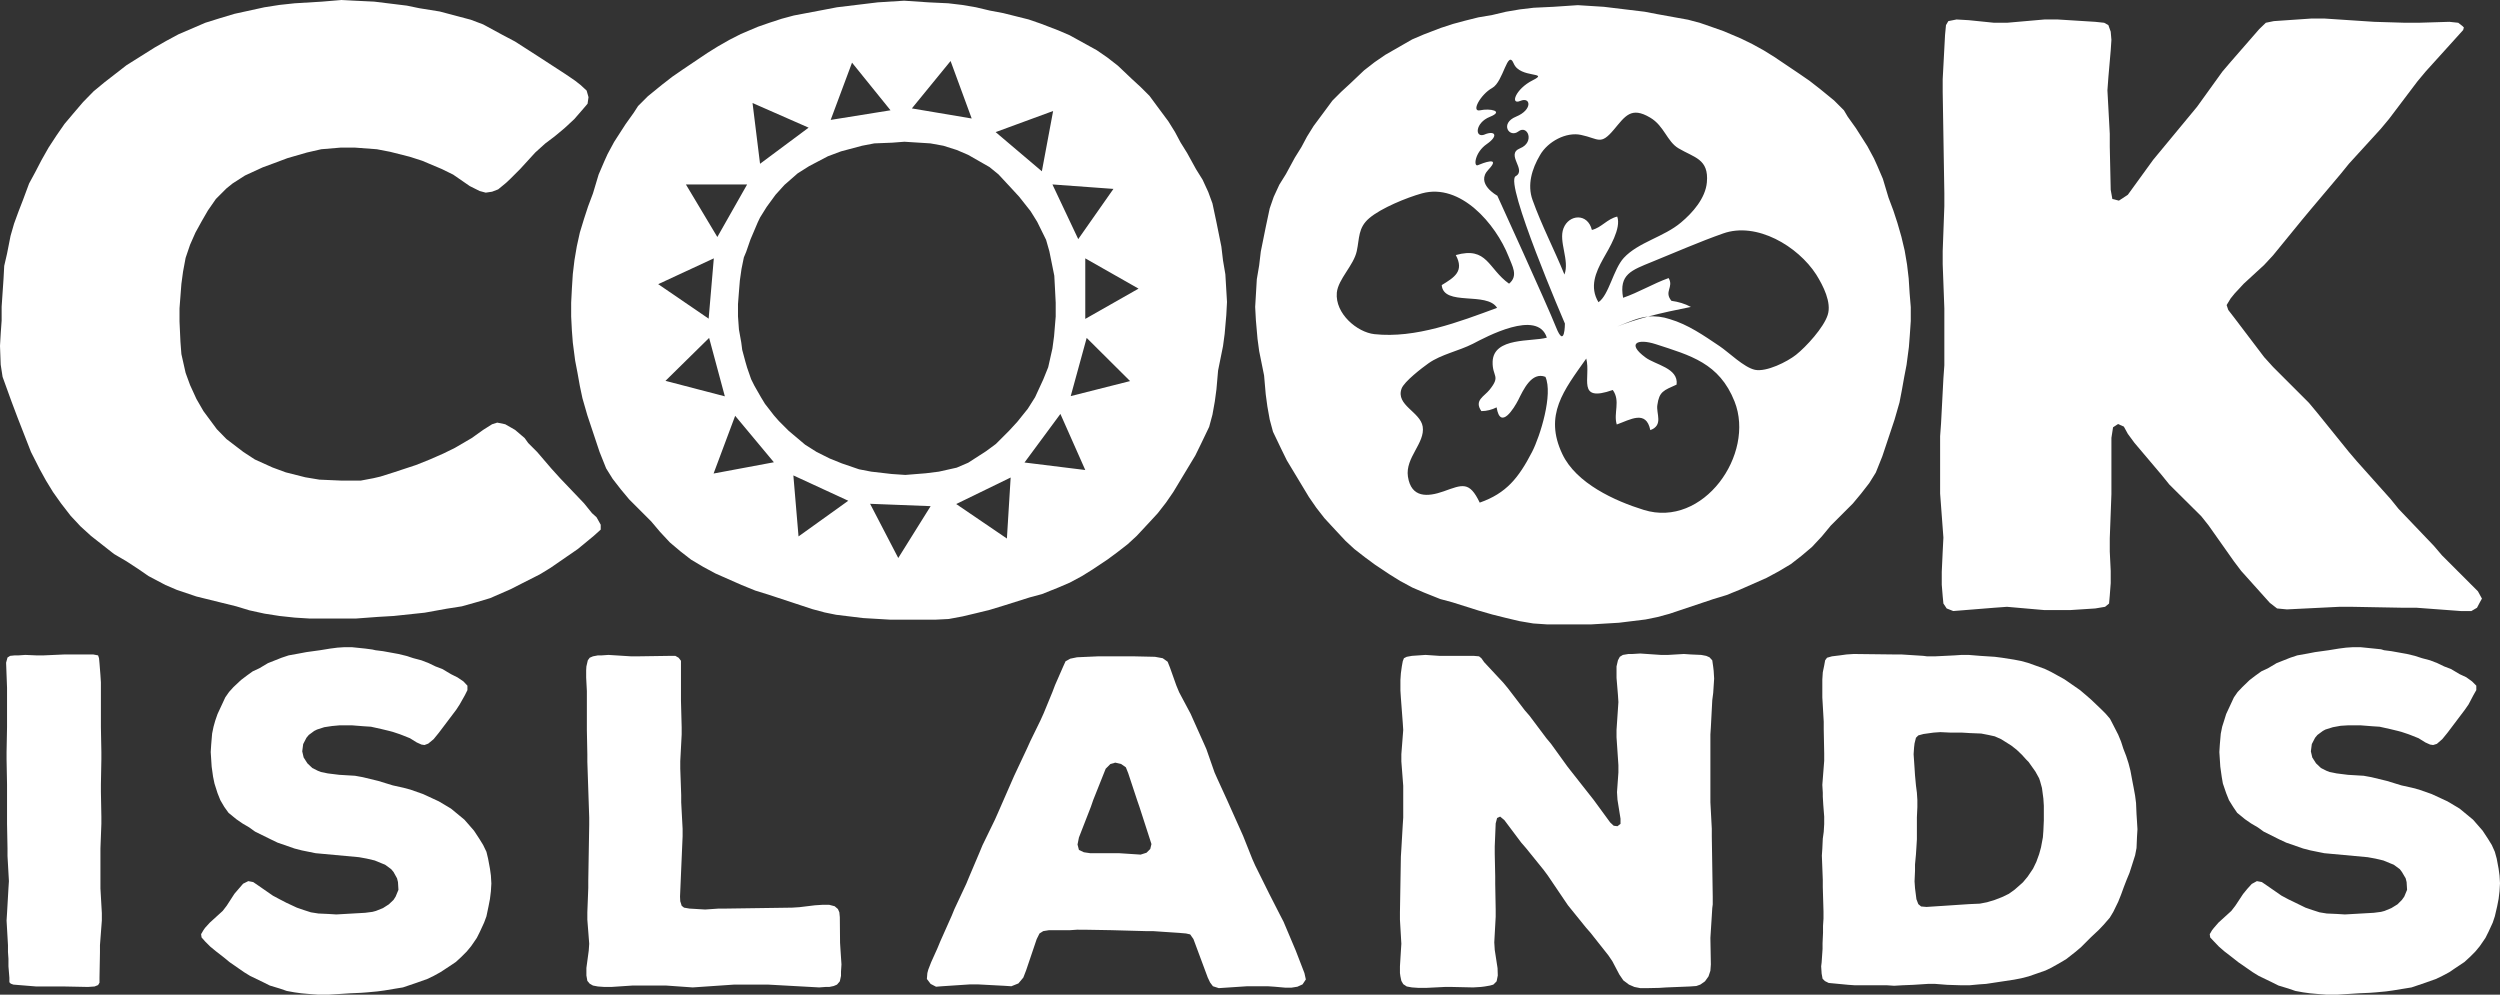
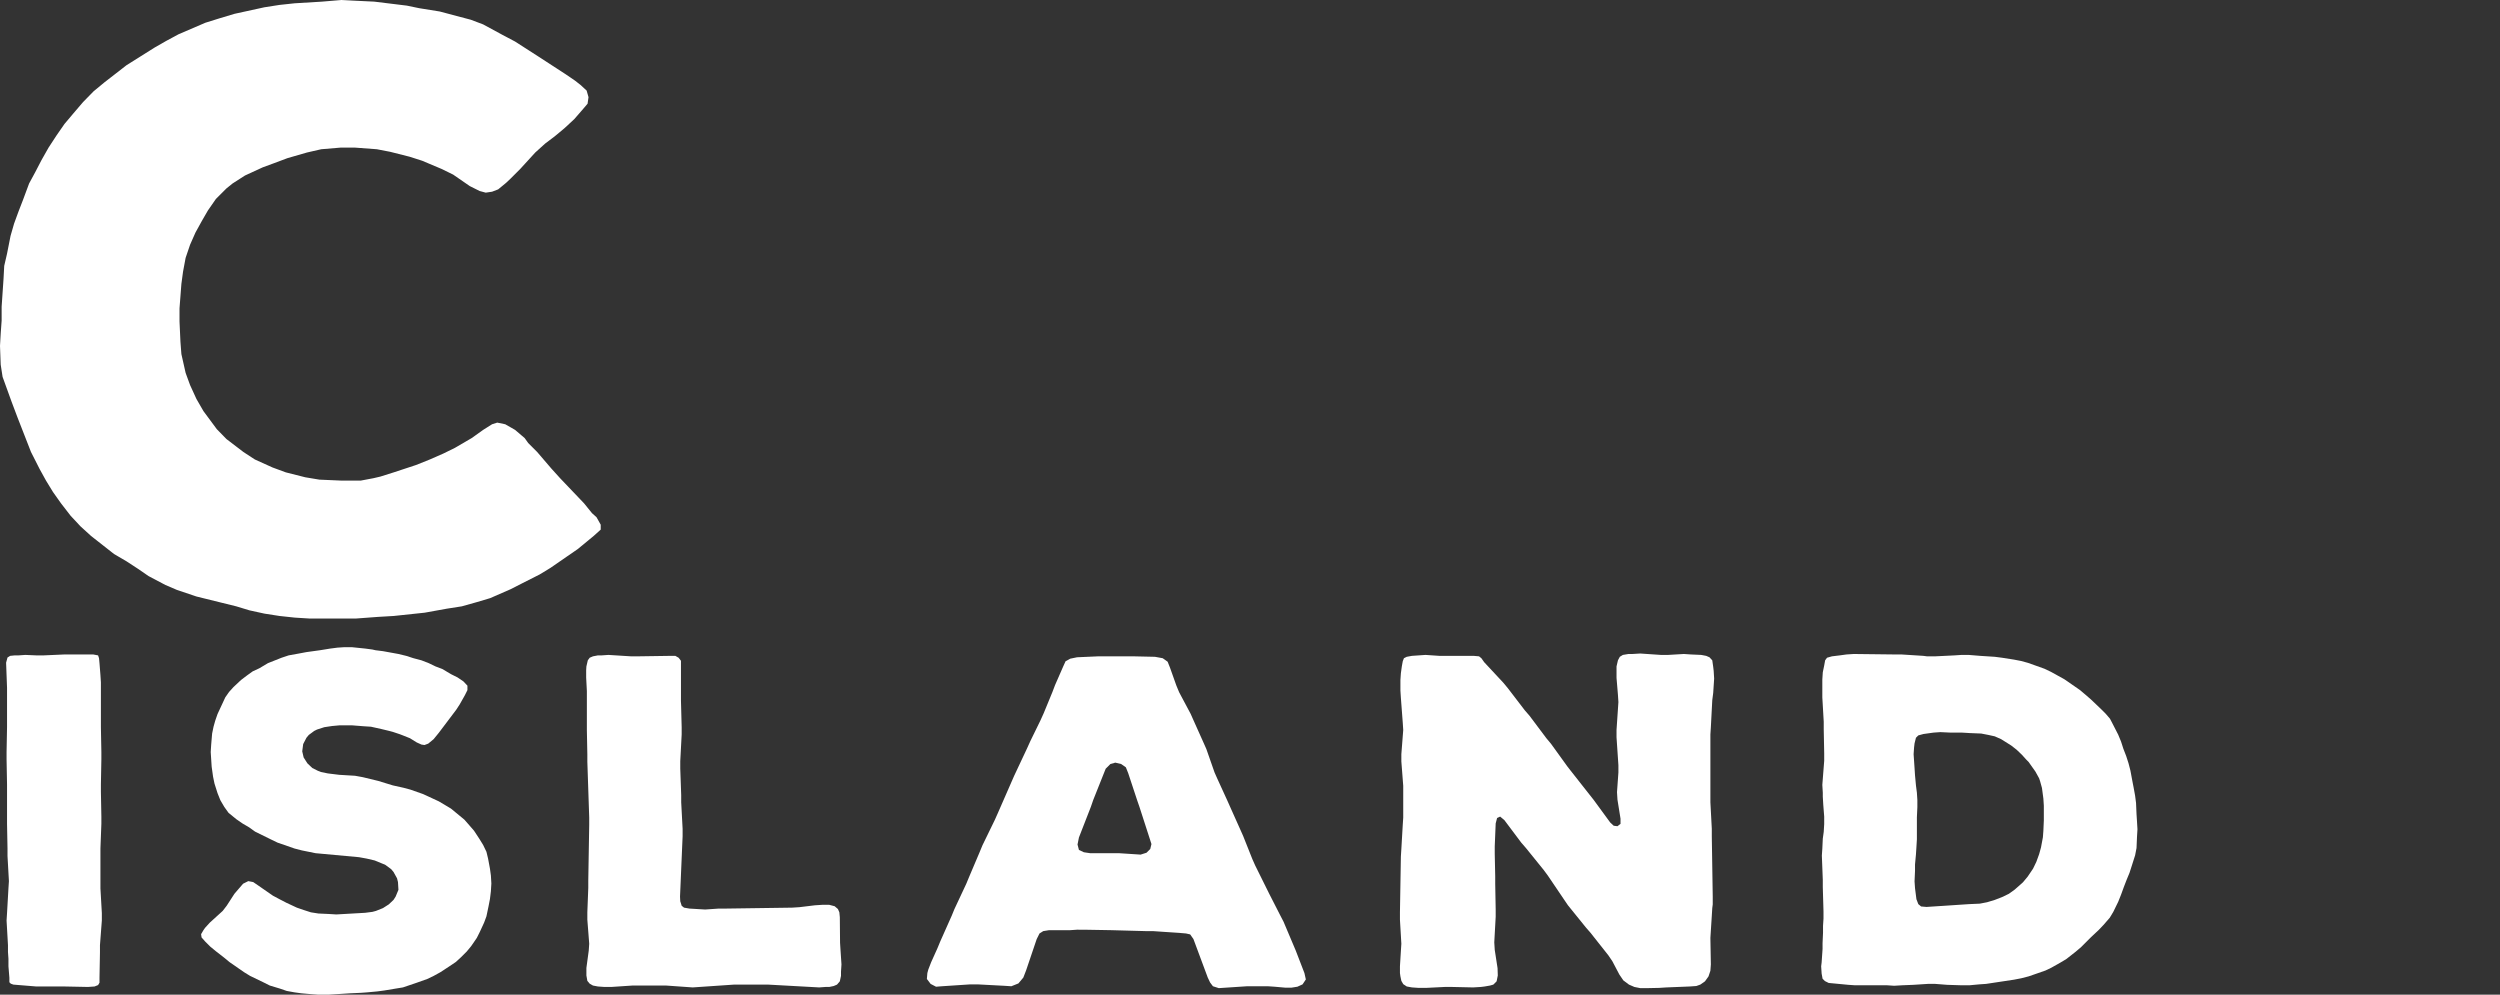
<svg xmlns="http://www.w3.org/2000/svg" version="1.1" id="Layer_1" x="0px" y="0px" viewBox="0 0 1065.4 423.9" style="enable-background:new 0 0 1065.4 423.9;" xml:space="preserve">
  <rect x="0" y="0" width="1065.4" height="423.9" fill="#333333" stroke="none" />
  <style type="text/css">
	.st0{fill:#FFFFFF;}
</style>
  <title>cook_islands_logo_white</title>
  <g>
    <polygon class="st0" points="27.6,278.9 18.6,279.3 15.5,279.3 10.8,279.1 7.9,279.3 6.3,279.3 4.3,279.5 3.2,280.2 2.6,282.4    3,293.1 3,309.9 2.8,320.5 2.8,323.6 3,334.3 3,351.1 3.2,361.6 3.2,364.8 3.8,375.5 3.6,378.6 3,389.1 2.8,392.3 3.4,402.8    3.4,405.7 3.6,408.6 3.6,411.8 4,416.7 4,418.6 4.6,419.2 5.7,419.6 15.5,420.4 27.6,420.4 37.5,420.6 40.3,420.4 41.8,419.8    42.4,418.8 42.4,416.7 42.6,405.9 42.6,402.8 43.4,392.3 43.4,389.1 42.8,378.6 42.8,361.6 43.2,351.1 43.2,348 43,337.4 43,334.3    43.2,323.6 43.2,320.5 43,309.9 43,290.8 42.8,287.7 42.4,282.6 42.2,280.5 41.8,279.3 39.7,278.9  " />
    <polygon class="st0" points="209.4,376.5 209.2,379.8 208.8,383.1 208.2,386.2 207.3,390.5 206.3,393.2 204.5,397.1 203.2,399.7    200.8,403.2 198.9,405.5 196.5,407.9 194.2,410 190.3,412.6 187.7,414.3 184.8,415.9 182.1,417.2 177.6,418.8 171.7,420.8    168.6,421.3 163.8,422.1 160.8,422.5 156.5,422.9 153.8,423.1 149.3,423.3 139.9,423.9 135.7,423.9 132.9,423.7 128.4,423.3    125.5,422.9 122.2,422.3 119.3,421.3 115,420 112.2,418.6 109.3,417.2 106.6,415.9 104,414.3 97.8,410 95.5,408.1 91.9,405.3    89.6,403.4 87.4,401.2 85.9,399.5 85.7,398.1 86.7,396.4 87.4,395.4 89.4,393.2 94.9,388.2 96.6,386 99.9,380.9 101.7,378.8    103.6,376.6 105.8,375.5 107.9,375.9 110.1,377.4 116.3,381.7 119.3,383.3 122,384.7 126.5,386.8 129.4,387.8 132.5,388.8    135.7,389.3 140.1,389.5 143.3,389.7 155.6,389 158.7,388.6 160.2,388.2 163.2,387 165.7,385.4 167.7,383.5 168.6,382.1    169.8,379.2 169.6,375.9 169.2,374.3 167.7,371.6 166.7,370.4 164.1,368.5 162.6,367.9 159.7,366.7 156.3,365.9 153,365.3    134.5,363.6 128.6,362.4 125.5,361.6 121.2,360.1 118.3,359.1 115.4,357.7 108.7,354.4 106.2,352.6 103.3,350.9 100.7,349.1    97.4,346.4 95.6,343.9 93.9,341 92.7,338 91.4,333.9 90.8,331 90.2,326.7 89.8,320.5 90,317.3 90.4,312.6 91,309.7 91.7,307.2    92.7,304.3 94.7,300 96,297.2 97.6,294.9 99.5,292.8 102.7,289.8 105.2,287.9 107.7,286.1 110.5,284.8 114.2,282.6 120,280.3    123,279.3 127.4,278.5 130.6,277.9 136.4,277.1 140.7,276.4 143.8,276 146.8,275.8 149.9,275.8 155.7,276.4 158.7,276.8 160,277.1    163.2,277.5 169.8,278.7 173.1,279.5 176.2,280.5 179.6,281.4 182.7,282.6 185.6,284 188.5,285.1 192.2,287.3 195,288.7    197.5,290.4 199.2,292.2 199.2,294.1 198.1,296.3 195.9,300.2 194.4,302.5 187,312.3 184.8,315 182.5,316.9 180.9,317.5    179.6,317.3 177.6,316.4 174.7,314.6 171.7,313.4 170.4,312.9 167.4,311.9 165.9,311.5 162.6,310.7 158.1,309.7 155,309.5    149.9,309.1 144.8,309.1 141.5,309.4 138.2,309.9 135.1,310.9 133.9,311.5 131.6,313.2 130.6,314.4 129.2,317.1 128.8,320.2    129.4,322.8 131,325.3 133.1,327.3 135.5,328.5 136.8,329 139.7,329.6 144.6,330.2 151.3,330.6 154.6,331.2 161.2,332.8    167.4,334.7 171.9,335.7 174.9,336.5 180.3,338.4 184.2,340.2 187,341.5 189.7,343.1 192.2,344.6 197.9,349.3 200,351.7 202,354    204.3,357.5 205.9,360.1 207.3,363 208,365.9 208.8,370.2 209.2,373.1  " />
    <polygon class="st0" points="358.6,411 358.4,414.1 358.4,415.9 357.9,418.2 356.7,419.6 355.3,420.2 353.4,420.6 351.8,420.6    349.1,420.8 327.4,419.6 312.8,419.6 295.2,420.8 283.9,420 269.5,420 260.5,420.6 257.6,420.6 254.8,420.4 252.7,420 251.3,419.2    250.3,418 249.9,415.7 249.9,412.5 250.9,405.1 251.1,402.2 250.3,391.9 250.3,388.8 250.7,378.4 250.7,375.3 251.1,351.5    251.1,348.4 250.3,324.6 250.3,321.4 250.1,311.1 250.1,294.5 249.8,288.7 249.8,285.7 249.9,284 250.5,281.4 251.3,280.3    252.7,279.7 254.8,279.3 256.4,279.3 259.3,279.1 268.9,279.7 272,279.7 285.8,279.5 287.8,279.5 289.2,280.3 290.2,281.6    290.2,298.6 290.5,309.9 290.5,313 289.9,324.4 289.9,327.5 290.3,338.8 290.3,341.9 290.9,353.2 290.9,356.4 289.8,382.1    289.9,384.1 290.2,385 290.5,386 291.5,386.8 293.8,387.2 300.5,387.6 306.3,387.2 309.4,387.2 337.6,386.8 340.7,386.6    347.3,385.8 350.4,385.6 353.4,385.6 355.7,386.2 357.1,387.4 357.7,388.8 357.9,390.9 358,401.8 358.2,405  " />
    <path class="st0" d="M490.7,359.7l-0.8-2.5l-4.3-13.3l-1-2.9l-3.8-11.5l-1-2.5l-2-1.4l-2.5-0.6l-2.1,0.6l-2,2l-5.3,13.3l-1,2.9   l-5.1,13.1l-0.6,3l0.6,2.3l2.1,1l2.7,0.4h12.3l9.2,0.6l2.5-0.8l1.6-1.6L490.7,359.7z M555.9,414.7l0.6,2.7l-1.4,2.1l-2.2,1   l-2.5,0.4h-2.7l-4.5-0.4l-2.9-0.2h-8.8l-12.1,0.8l-2.5-0.8l-1.2-1.6l-1-2.1l-6.1-16.4l-1.4-2l-1.8-0.4l-2.4-0.2l-11.7-0.8h-3.1   l-14.6-0.4l-11.7-0.2H459l-2.9,0.2h-9l-2.5,0.4l-1.6,1l-1.2,2.4l-4.5,13.3l-1.2,3.1l-2.1,2.5l-3,1.2l-3.1-0.2l-11.3-0.6h-3.1   l-12.1,0.8l-2.5,0.2l-2.3-1.2l-1.6-2.1l0.2-2.5l0.4-1.5l1.2-3.1l2.7-6l1.2-2.9l4.9-11l1.1-2.7l5.1-10.9l1.2-2.9l4.5-10.6l1.2-2.9   l5.3-10.9l1.2-2.7l7-16l5.5-11.7l1.4-3.1l4.3-8.8l1.4-3.1l3.7-9l1.1-2.9l3.5-8l1-2.2l2-1.1l2.9-0.6l9-0.4h15.2l9,0.2l3.3,0.6   l2.1,1.5l1,2.5l2.7,7.6l1.2,2.9l4.9,9.2l1.2,2.7l4.3,9.6l1.2,2.7l3.5,10l1.2,2.7l4.3,9.4l1.2,2.7l4.3,9.6l1.2,2.7l3.9,9.8l1.2,2.7   l6,12.1l4.7,9.2l1.4,2.7l5.2,12.3L555.9,414.7z" />
    <polygon class="st0" points="729.1,309.9 728.9,313 728.9,341.9 729.5,353.2 729.5,356.4 729.9,382.1 729.9,385.4 729.7,387    729.5,390.3 728.9,399.7 729.1,411 728.9,413.7 728.1,416.1 726.6,418.2 724.6,419.6 722.9,420.2 720.1,420.4 710.2,420.8 707,421    702.2,421.1 699,421.1 696.5,420.6 694.2,419.6 691.8,417.8 690.1,415.3 687.1,409.6 685.4,407.1 677.8,397.5 675.8,395.2    668.2,385.8 666.5,383.3 659.6,373.1 657.9,370.8 650.3,361.4 648.3,359.1 641.1,349.5 639.3,348 638,348.6 637.4,350.9 637,360.7    637,363.8 637.2,373.5 637.2,376.6 637.4,387.6 637.4,390.7 636.8,401.6 637,404.8 638.2,412.6 638.3,415.7 637.8,418.2    636.4,419.6 635,420 632.7,420.4 631.1,420.6 627.8,420.8 618.8,420.6 615.7,420.6 607.7,421 604.6,421 601.7,420.8 599.5,420.4    598,419.4 597.2,418 596.8,416.1 596.6,414.7 596.6,411.8 597,405.3 597.2,402.2 596.6,391.9 596.6,388.8 597,365 597.2,361.8    597.8,351.5 598,348.4 598,334.9 597.2,324.5 597.2,321.4 598,311.1 597.8,308 597,297.4 596.8,294.3 596.8,289.8 597,286.9    597.4,284 597.8,281.8 598.3,280.5 599.5,279.9 601.7,279.5 607.5,279.1 613.4,279.5 628,279.5 630.3,279.7 631.3,280.5    632.5,282.2 640.7,291 642.6,293.3 649.8,302.7 651.8,305 659,314.6 661,317 668,326.7 669.8,329 677.2,338.4 679.1,340.8    686.2,350.5 687.7,351.9 689.3,352.1 690.6,351.1 690.6,348.9 689.3,340.8 689.1,337.6 689.7,329.2 689.7,326.1 688.9,314.2    688.9,311.1 689.7,299.2 689.5,296.1 688.9,288.9 688.9,284 689.5,281.4 690.3,279.9 691.6,279.1 694,278.7 695.7,278.7 699,278.5    707.8,279.1 710.9,279.1 717.6,278.7 720.5,278.9 725,279.1 727.1,279.5 728.5,280.1 729.7,281.4 730.1,284.2 730.3,285.9    730.5,289.2 730.1,295.3 729.7,298.4  " />
    <path class="st0" d="M866.4,370.2l1.4-2.9l1.2-3.3l0.8-2.9l0.8-4.3l0.2-2.7l0.2-4.5v-6.2l-0.2-3.1l-0.6-4.5l-0.8-2.9l-0.4-1.2   l-1.6-2.9l-2.9-4.1l-1-1l-1.9-2.1l-2.2-2.1l-2.3-1.8l-4.3-2.7l-2.7-1.2l-2.7-0.6l-3.1-0.6l-4.9-0.2l-3.3-0.2h-4.9l-4.3-0.2   l-2.9,0.2l-4.3,0.6l-2.2,0.6l-1,1l-0.6,2.4l-0.2,1.7l-0.2,2.9l0.4,5.9l0.2,3.1l0.4,4.3l0.4,3.1l0.2,3.1v3.1l-0.2,4.3v9.4l-0.2,3.3   l-0.2,3.1l-0.4,4.3v2.7l-0.2,4.5l0.2,2.9l0.6,4.7l0.8,2.1l1.2,1l2.3,0.2l18.2-1.2l4.5-0.2l3.1-0.6l3.3-1l3.1-1.2l2.9-1.4l2.5-1.8   l3.5-3.1l2-2.4L866.4,370.2z M910.9,353.4l-0.2,3.3l-0.2,4.7l-0.6,3.1l-1.4,4.4l-1,3.1l-1.2,2.9l-1.2,3.1l-1.2,3.3l-1.2,3l-2.1,4.3   l-1.5,2.5l-2.7,3.1l-2,2.1l-3.3,3.1l-4.3,4.3l-2.5,2.1l-3.7,2.9l-2.5,1.5l-3.9,2.2l-2.5,1.2l-4.3,1.5l-2.9,1l-3.1,0.8l-3.1,0.6   l-11.9,1.8l-2.9,0.2l-4.3,0.4h-3.1l-6.3-0.2l-5.1-0.4h-3.1l-6.2,0.4l-4.9,0.2l-3.3,0.2l-2.9-0.2h-13.7l-2.9-0.2l-8.4-0.8l-1.6-0.8   l-1-1l-0.4-2.2l-0.2-3.1l0.2-1.6l0.4-5.8V402l0.2-4.5v-2.9l0.2-3.1v-3.1l-0.3-10.4v-3.1l-0.4-10.3l0.2-2.9l0.2-4.3l0.4-2.9l0.2-3.3   V348l-0.4-5.1l-0.2-3.4v-1.7l-0.2-3.3l0.8-10.3V321l-0.2-10.3v-3.1l-0.6-10.4v-7.6l0.2-3.1l0.6-2.9l0.4-2.2l0.8-1.1l2.1-0.6   l3.3-0.4l2.9-0.4l3.1-0.2l17.2,0.2h3.1l9.4,0.6l1.5,0.2h3.5l8.2-0.4l3-0.2h3.1l4.9,0.4l6.2,0.4l3.1,0.4l5.1,0.8l3.1,0.6l2.9,0.8   l7,2.5l2.9,1.4l2.9,1.6l2.7,1.5l6.5,4.5l2.5,2.1l2.3,2l4.3,4.1l2,2l1.8,2.1l1.3,2.5l2.2,4.3l1.2,2.9l1,3.1l1.2,3.1l1,3.1l0.8,3.1   l0.8,4.3l0.6,3.1l0.6,3.3l0.4,3.1l0.2,4.7l0.2,3.1L910.9,353.4z" />
-     <polygon class="st0" points="1002.8,275.8 999.8,276 996.7,276.4 992.4,277.1 986.6,277.9 983.5,278.5 979,279.3 976,280.3    970.2,282.6 966.5,284.8 963.7,286.1 961.2,287.9 958.7,289.8 955.6,292.8 953.6,294.9 952,297.2 950.7,300 948.7,304.3    947.8,307.2 947,309.7 946.4,312.7 946,317.3 945.8,320.5 946.2,326.7 946.8,331 947.3,333.9 948.7,338 949.9,341 951.7,343.9    953.4,346.4 956.7,349.1 959.3,350.9 962.2,352.6 964.7,354.4 971.3,357.7 974.3,359.1 977.2,360.1 981.5,361.6 984.6,362.4    990.5,363.6 1009,365.3 1012.3,365.9 1015.7,366.7 1018.6,367.9 1020.1,368.5 1022.7,370.4 1023.6,371.6 1025.2,374.3    1025.6,375.9 1025.8,379.2 1024.6,382.1 1023.6,383.5 1021.7,385.4 1019.1,387 1016.2,388.2 1014.7,388.6 1011.6,389 999.3,389.7    996.1,389.5 991.6,389.3 988.5,388.8 985.4,387.8 982.5,386.8 978,384.6 975.3,383.3 972.3,381.7 966.1,377.4 963.9,375.9    961.8,375.5 959.6,376.7 957.7,378.8 955.9,381 952.6,386 950.9,388.2 945.4,393.2 943.5,395.4 942.7,396.4 941.7,398.1    941.9,399.5 943.5,401.2 945.6,403.4 947.9,405.4 951.4,408.1 953.8,410 960,414.3 962.6,415.9 965.3,417.2 968.2,418.6 971,420    975.3,421.3 978.2,422.3 981.5,422.9 984.4,423.3 988.9,423.7 991.6,423.9 995.9,423.9 1005.3,423.3 1009.8,423.1 1012.5,422.9    1016.8,422.5 1019.7,422.1 1024.6,421.3 1027.7,420.8 1033.6,418.8 1038.1,417.2 1040.8,415.9 1043.8,414.3 1046.3,412.6    1050.2,410 1052.5,407.9 1054.9,405.5 1056.8,403.2 1059.2,399.7 1060.5,397.1 1062.3,393.2 1063.2,390.5 1064.2,386.2    1064.8,383.1 1065.2,379.8 1065.4,376.4 1065.2,373.1 1064.8,370.2 1064,365.9 1063.2,363 1061.9,360.1 1060.3,357.5 1058,354    1056,351.7 1053.9,349.3 1048.2,344.6 1045.7,343.1 1043,341.5 1040.2,340.2 1036.3,338.4 1030.9,336.5 1027.9,335.7 1023.4,334.7    1017.2,332.8 1010.6,331.2 1007.3,330.6 1000.6,330.2 995.8,329.6 992.8,329 991.5,328.5 989.1,327.3 987,325.3 985.4,322.8    984.8,320.2 985.2,317.1 986.6,314.4 987.6,313.2 989.9,311.5 991,310.9 994.2,309.9 997.5,309.3 1000.8,309.1 1005.9,309.1    1011,309.5 1014.1,309.7 1018.6,310.7 1021.9,311.5 1023.4,311.9 1026.4,312.9 1027.7,313.4 1030.7,314.6 1033.6,316.4    1035.6,317.3 1036.9,317.5 1038.5,317 1040.8,315 1043,312.3 1050.4,302.5 1052,300.2 1054.1,296.2 1055.3,294.1 1055.3,292.2    1053.5,290.4 1051,288.6 1048.2,287.3 1044.5,285.1 1041.6,284 1038.7,282.6 1035.6,281.4 1032.2,280.5 1029.1,279.5 1025.8,278.7    1019.1,277.5 1016,277.1 1014.7,276.7 1011.8,276.4 1005.9,275.8  " />
-     <polygon class="st0" points="1056,252 1057.7,255.1 1056.7,256.9 1055.6,259 1053.2,260.4 1048.7,260.4 1029.9,259 1024.3,259    1002.4,258.6 996.9,258.6 974.6,259.7 970.4,259.3 967.3,256.9 955.1,243.3 952,239.2 941.2,223.9 938.1,220 924.5,206.5    921.1,202.3 909.6,188.7 906.8,184.9 905.1,181.8 902.6,180.7 900.5,182.1 899.8,186.6 899.8,210.6 899.1,229.4 899.1,235    899.5,243.3 899.5,248.5 899.1,253.8 898.8,257.2 897.1,258.6 892.9,259.3 882.1,260 871.3,260 855.3,258.6 849.8,259 832.4,260.4    829.6,259.3 828.2,257.2 827.9,254.1 827.5,249.2 827.5,243.7 827.9,235 828.2,229.1 826.8,210.3 826.8,185.9 827.2,180.4    828.2,161.3 828.6,155.7 828.6,131.4 827.9,112.6 827.9,107 828.6,87.9 828.6,82.3 827.9,39.2 827.9,33.7 828.9,14.9 829.3,10.7    830.3,9 833.8,8.3 839,8.6 849.8,9.7 855.3,9.7 871.3,8.3 876.9,8.3 892.9,9.3 896.7,9.7 898.5,10.7 899.5,13.5 899.8,17    899.5,21.5 898.5,33 898.1,38.5 899.1,57 899.1,62.5 899.5,80.9 900.2,84.8 903,85.5 906.8,83 917.6,68.1 936.3,45.5 947.1,30.5    950.6,26.4 962.8,12.4 965.6,9.7 969,9 985,7.9 990.6,7.9 1011.8,9.3 1025,9.7 1030.6,9.7 1043.8,9.3 1047.6,9.7 1049.4,11.1    1050,11.7 1049.7,12.8 1046.9,15.9 1033.7,30.5 1030.2,34.7 1018.1,50.7 1014.6,54.9 1001,69.8 997.6,74 984.7,89.3 981.2,93.5    968.7,108.8 964.9,112.9 956.2,120.9 952.3,125.1 950.6,127.2 948.9,130 949.6,132.1 952,135.2 964.9,152.2 968.7,156.4 984,171.7    987.5,175.9 1001,192.6 1004.5,196.7 1018.8,212.7 1022.2,216.9 1037.2,232.6 1040.7,236.7  " />
-     <path class="st0" d="M778.9,134.2c-1.7,5.4-9.2,13.6-13.5,17c-3.8,3-12.6,7.4-17.5,6.4c-4.7-1-11.2-7.5-15.1-10.1   c-6.7-4.5-13.4-9.2-21.2-11.5c-3-1-6.2-1.4-9.3-1.1c-4.5,1.2-8.9,2.6-13.2,4.3c5.5-2.2,9.2-3.9,13.2-4.3c6.1-1.6,12.2-2.9,18.3-4.1   c-2.6-1.4-5.4-2.2-8.3-2.6c-3.3-4,1.1-5.8-1.2-9.7c-6.7,2.4-12.7,6.1-19.4,8.4c-1.8-10,3.5-11.7,12.3-15.3   c10.1-4.1,20.1-8.5,30.3-12.1c14.3-5.1,31.9,5.4,39.7,17.5C777,121.8,780.6,128.9,778.9,134.2 M700.5,217.3   c-12.3-3.8-28.8-11.3-34.7-23.8c-7.9-16.7,0.6-27.1,10.2-40.7c2.1,8.1-4.4,18.9,11.3,13.4c3.4,4.7,0.2,9.9,1.7,14.7   c5.7-2,12.5-6.4,14.3,2.4c5.7-2.1,2.4-7.1,3-10.7c0.8-5.8,2.7-6.2,8.2-8.7c0.9-7.1-9.1-8.4-13.3-11.6c-8-5.9-3.5-8.2,4.5-5.6   c14.7,4.8,27,8,33.5,24.4C748.1,193.6,725.9,225.2,700.5,217.3 M652.9,192.6c-5.7,11-10.9,17.6-22.3,21.6   c-4.4-9.2-7.3-7.7-15.4-4.8c-6.8,2.4-13.8,2.9-15.2-6.3c-1.2-8.1,7.4-14.3,6.3-21.3c-1-6.3-11.6-9.1-9-16.2   c1.1-3,8.8-8.9,11.5-10.8c5.4-3.8,12.8-5.2,18.9-8.3c5.4-2.8,27.6-14.9,31.5-2.6c-6.4,1.8-22.7-0.3-23.1,10.2   c-0.2,6.6,3.6,5.9-1.3,12c-2.3,2.9-6.7,4.5-3.5,9.1c2.3,0,4.5-0.6,6.5-1.6c1.6,10,7.5,0.2,9.2-3.1c2.2-4.4,5.7-12.2,11.6-9.9   C661.9,168,656.4,185.8,652.9,192.6 M585.7,142.4c-7.3-0.8-16.8-8.7-16-17.7c0.6-5.8,7.2-11.6,8.5-17.7c1.2-5.5,0.5-9.9,5.3-14   c5-4.3,16-8.8,22.5-10.6c16.4-4.5,31.4,13,36.9,26.9c1.5,4,4.3,8.2,0.2,11.6c-9-6.4-9.2-16-22.7-12.2c3.7,6.9-0.6,9.5-6,12.8   c0.8,9.2,19.2,2.6,23.6,9.7C621.7,137.2,603.3,144.3,585.7,142.4 M632.8,57.3c-4.5,1.8-4.2-5,2.1-7.5s0-3.7-4.1-2.8   s0.2-6.8,5.1-9.5s6.5-16.8,9.2-10.4s15.5,3.4,8.1,7.1s-9.8,10.7-5.3,8.8s5.3,3.8-1.8,6.7s-2.9,9.3,1,6.3s7.1,4.6,0.7,7.2   c-6.4,2.6,3,9.2-1.9,11.9s21,62.8,21,62.8s0,11.1-3.8,1.5s-25-56-25-56s-9.5-5.1-3.8-11.1s-2.6-2.7-4.5-1.9s-1.4-5.4,3.8-9   s3.5-5.9-0.9-4.1 M673.8,57.5c7.6,1.6,8.2,4.6,14-2.3c4.8-5.7,7.3-9.9,15.4-5.1c6,3.5,7.2,10.2,12.1,13.1c6.7,4,13,4.5,12.1,14.5   c-0.6,6.8-6.1,13-11,17.1c-7.3,6.2-18.2,8.4-24.4,15.1c-4.5,4.9-6.3,15.8-10.8,18.9c-3.9-6.5-1.2-12.7,2-18.5c2.6-4.6,7.8-13,6-18   c-4.3,1-6.7,4.7-10.8,5.7c-1.8-7.3-9.8-6.7-12.1-0.7c-2.2,5.6,2.7,13.7,0.4,19.7c-4.4-10.8-9.7-20.9-13.6-31.8   c-2.3-6.4-0.3-13.2,3.2-19.1C659.6,60.3,667.5,56.1,673.8,57.5 M813.8,124.9l-0.4-6.3l-0.7-5.9l-1-5.9l-1.4-5.9l-1.7-5.9l-1.7-5.2   l-2.1-5.6l-2.4-8l-2.4-5.6l-1.4-3.1l-2.8-5.2l-4.9-7.7l-3.5-4.9l-1.6-2.7l-4.2-4.2l-6-4.9l-4.5-3.5l-4.5-3.1l-10.4-7l-4.5-2.8   l-4.9-2.7l-4.9-2.4l-7.3-3.1l-4.8-1.7l-5.2-1.8l-5.2-1.4L706.1,6l-5.2-1l-17.4-2.1l-11.1-0.7L662,2.9l-8.4,0.4L647.7,4l-5.9,1   l-5.9,1.4l-5.9,1l-5.6,1.4l-5.2,1.4l-5.2,1.7l-7.3,2.8l-4.9,2.1l-11.5,6.6l-4.5,3.1l-4.5,3.5l-5.9,5.6l-3.8,3.5l-3.8,3.8l-3.1,4.2   l-4.9,6.6l-2.8,4.5l-2.4,4.5l-2.8,4.5l-3.8,7l-2.8,4.5l-2.4,5.2l-1.7,4.9l-1.7,8l-2.1,10.4l-0.7,5.9l-1,5.9l-0.7,11.8l0.3,5.6   l0.7,8l0.7,5.2l2.1,10.4l0.7,8l0.7,5.2l1,5.6l1.4,5.2l3.5,7.3l2.4,4.9l9.4,15.6l3.1,4.5l3.5,4.5l3.5,3.8l5.5,5.9l3.8,3.5l4.5,3.5   l4.2,3.1l6.3,4.2l4.5,2.8l5.2,2.8l4.9,2.1l7,2.8l5.2,1.4l11.1,3.5l5.9,1.7l5.6,1.4l5.9,1.4l5.9,1l5.9,0.4h18.8l11.8-0.7l11.4-1.4   l4.9-1l5.2-1.4l18.8-6.3l5.6-1.7l5.9-2.4l11.1-4.9l5.2-2.8l5.2-3.1l4.5-3.5l4.5-3.8l4.2-4.5l3.8-4.6l9.4-9.4l3.5-4.2l3.5-4.5   l2.8-4.5l2.8-7l5.2-15.6l2.1-7.3l1-5.2l1-5.6l1-5.2l1-7.6l0.4-5.2l0.4-5.9v-5.9L813.8,124.9z" />
    <polygon class="st0" points="145.5,0 137.2,0.7 125.6,1.4 119.1,2.1 112.7,3.1 99.9,5.9 93.9,7.7 87.5,9.7 76.1,14.6 70.9,17.4    66,20.2 53.9,27.8 49.4,31.3 44.5,35.1 39.9,38.9 35.4,43.5 31.3,48.3 27.5,52.8 24.1,57.7 20.7,62.9 17.7,68.2 15,73.4 12.4,78.2    9.8,85.2 7.9,90.1 6,95.3 4.5,100.5 3,108.1 1.8,113.3 1.5,118.9 0.7,130.7 0.7,136.6 0.3,142.2 0,147.4 0.3,155.4 1.1,160.6    4.9,171.1 7.5,178 13.2,192.6 16.9,199.9 19.6,204.8 22.6,209.7 26,214.5 30.1,219.8 34.3,224.3 38.8,228.4 48.6,236.1 53.9,239.2    58.8,242.4 63.3,245.5 70.5,249.3 75.4,251.4 83.7,254.2 100.7,258.4 106.3,260.1 112.7,261.5 119.1,262.5 125.6,263.2 132,263.6    151.6,263.6 161,262.9 167.8,262.5 181,261.1 190.4,259.4 196.8,258.4 203.2,256.6 208.9,254.9 217.6,251.1 222.5,248.6 230,244.8    234.6,242 241.7,237.1 246.2,234 253,228.4 256,225.7 256,223.6 254.2,220.4 252.3,218.7 248.9,214.5 238.7,203.8 234.9,199.6    228.9,192.6 225.1,188.8 223.6,186.7 219.5,183.2 215.3,180.8 211.9,180.1 209.7,180.8 205.9,183.2 201,186.7 193.8,190.9    188.9,193.3 183.2,195.8 177.2,198.2 167.8,201.3 162.1,203.1 159.1,203.8 153.8,204.8 145.2,204.8 136.1,204.4 130.1,203.4    121.8,201.3 116.1,199.2 108.6,195.8 103.7,192.6 96.5,187.1 92.4,182.9 86.7,175.2 83.7,170 81,164.1 79.1,158.9 77.3,150.9    76.9,145.7 76.5,137 76.5,131.4 77.3,121 78,115.8 79.1,109.9 81,104.3 83.3,99.1 86,94.2 88.6,89.7 92,84.8 96.5,80.3 99.1,78.2    104.4,74.8 112,71.3 116.9,69.5 122.5,67.4 130.8,65 136.9,63.6 145.2,62.9 151.2,62.9 160.6,63.6 166.3,64.7 174.6,66.8    179.9,68.5 188.2,72 193.1,74.4 200.2,79.3 204.4,81.4 207,82.1 209.7,81.7 212.3,80.7 215.7,77.9 217.6,76.1 221.7,72 228.1,65    232.3,61.2 236.4,58.1 240.6,54.6 244.7,50.8 248.1,46.9 250.4,44.2 250.8,41.4 250,38.6 247.4,36.2 245.1,34.4 241,31.6 229.3,24    219.5,17.7 214.2,14.9 205.9,10.4 200.6,8.4 187.4,4.9 178.7,3.5 173.4,2.4 159.5,0.7 151.2,0.3  " />
-     <path class="st0" d="M370.8,214.7l25.8,1l-13.8,22.1L370.8,214.7z M407.5,214.8l23.2-11.3l-1.6,26L407.5,214.8z M338.1,202.6   l23.4,10.8l-21.2,15.2L338.1,202.6z M313.3,177.2l16.5,19.8l-25.7,4.8L313.3,177.2z M436.6,197.1l15.3-20.7l10.6,23.9L436.6,197.1z    M463.1,144l18.5,18.4l-25.3,6.4L463.1,144z M283.6,162.3l18.6-18.3l6.7,24.9L283.6,162.3z M280.5,121.1l23.7-11l-2.2,25.7   L280.5,121.1z M462.5,110.1l22.7,12.9l-22.7,12.9V110.1z M292.3,78.6h26.1L305.7,101L292.3,78.6z M448.5,78.6l26,1.9l-15,21.4   L448.5,78.6z M380,202l-8.7-1l-5.2-1l-7.3-2.5l-5.2-2.1l-5.6-2.8l-4.9-3.1l-7-5.9l-4.2-4.2l-2.1-2.4l-3.8-4.9l-1.7-2.8l-2.8-4.9   l-1.4-2.8l-1.7-4.9l-0.7-2.4l-1.4-5.2l-0.4-3.1l-1-5.6l-0.4-5.6v-5.2l0.4-5.2l0.4-4.9l0.7-4.9l1-4.9l1-2.4l1.8-5.2l3.1-7.3l1-2.1   l2.8-4.5l3.8-5.2l3.8-4.2l5.6-4.9l4.9-3.1l8-4.2l5.6-2.1l9-2.4l5.2-1l7.6-0.3l5.2-0.4l11.1,0.7l5.5,1l5.7,1.8l4.9,2.1l9.1,5.2   l3.8,3.1l5.3,5.7l3.5,3.8l4.9,6.2l2.8,4.5l3.8,7.7l1.4,4.9l2.1,10.4l0.3,5.6l0.3,5.9v5.9l-0.7,8.4l-0.7,5.2l-1.8,8l-2.1,5.2   l-3.5,7.6l-3.1,4.9l-4.5,5.6l-3.5,3.8l-5.6,5.6l-4.2,3.1l-7.6,4.9l-4.9,2.1l-7.6,1.7l-5.6,0.7l-8.7,0.7L380,202z M424.3,56.3   l24.5-9L444,73L424.3,56.3z M320.7,43.9l23.9,10.5l-20.7,15.4L320.7,43.9z M363.1,26.7L379.5,47L354,51.1L363.1,26.7z M388.6,46.2   L405.1,26l9,24.5L388.6,46.2z M374.1,1l-17.4,2.1l-5.2,1l-13.2,2.5L333.1,8l-5.2,1.7l-4.9,1.7l-7.3,3.1l-4.9,2.5l-4.9,2.8l-4.5,2.8   l-10.4,7l-4.5,3.1l-4.5,3.5l-5.9,4.8l-4.2,4.2l-1.8,2.8l-3.5,4.9l-4.9,7.6l-2.8,5.2l-1.4,3.1l-2.4,5.6l-2.4,8l-2.1,5.6l-1.7,5.2   l-1.8,5.9l-1.3,5.9l-1,5.9l-0.7,5.9l-0.4,6.3l-0.3,5.9v5.9l0.3,5.9l0.4,5.2l1,7.7l1,5.2l1,5.6l1.1,5.2l2.1,7.3l5.2,15.6l2.8,7   l2.8,4.5l3.5,4.5l3.5,4.2l9.4,9.4l3.8,4.5l4.2,4.5l4.5,3.8l4.5,3.5l5.2,3.1l5.2,2.8l11.1,4.9l5.9,2.4l5.5,1.7l18.8,6.2l5.2,1.4   l4.9,1l11.5,1.4l11.8,0.7h18.8l5.9-0.3l5.9-1.1l5.9-1.4l5.7-1.4l5.9-1.8l11.1-3.5l5.2-1.4l7-2.8l4.9-2.1l5.2-2.8l4.5-2.8l6.3-4.2   l4.2-3.1l4.5-3.5l3.8-3.5l5.5-5.9l3.5-3.8l3.5-4.5l3.1-4.5l9.4-15.6l2.4-4.9l3.5-7.3l1.4-5.2l1-5.6l0.7-5.2l0.7-8l2.1-10.4l0.7-5.2   l0.7-8l0.3-5.6l-0.7-11.8l-1-5.9l-0.7-5.9l-2.1-10.4l-1.7-8l-1.8-4.9l-2.4-5.2l-2.8-4.5l-3.8-6.9l-2.8-4.5l-2.4-4.5l-2.8-4.5   l-4.9-6.6l-3.1-4.2l-3.8-3.8l-3.8-3.5l-5.9-5.6l-4.5-3.5l-4.5-3.1L455.8,15l-4.9-2.1l-7.3-2.8l-5.2-1.8L433.2,7l-5.6-1.4l-5.8-1.1   l-5.9-1.4l-5.9-1l-5.9-0.7L395.7,1l-10.4-0.7L374.1,1z" />
  </g>
</svg>